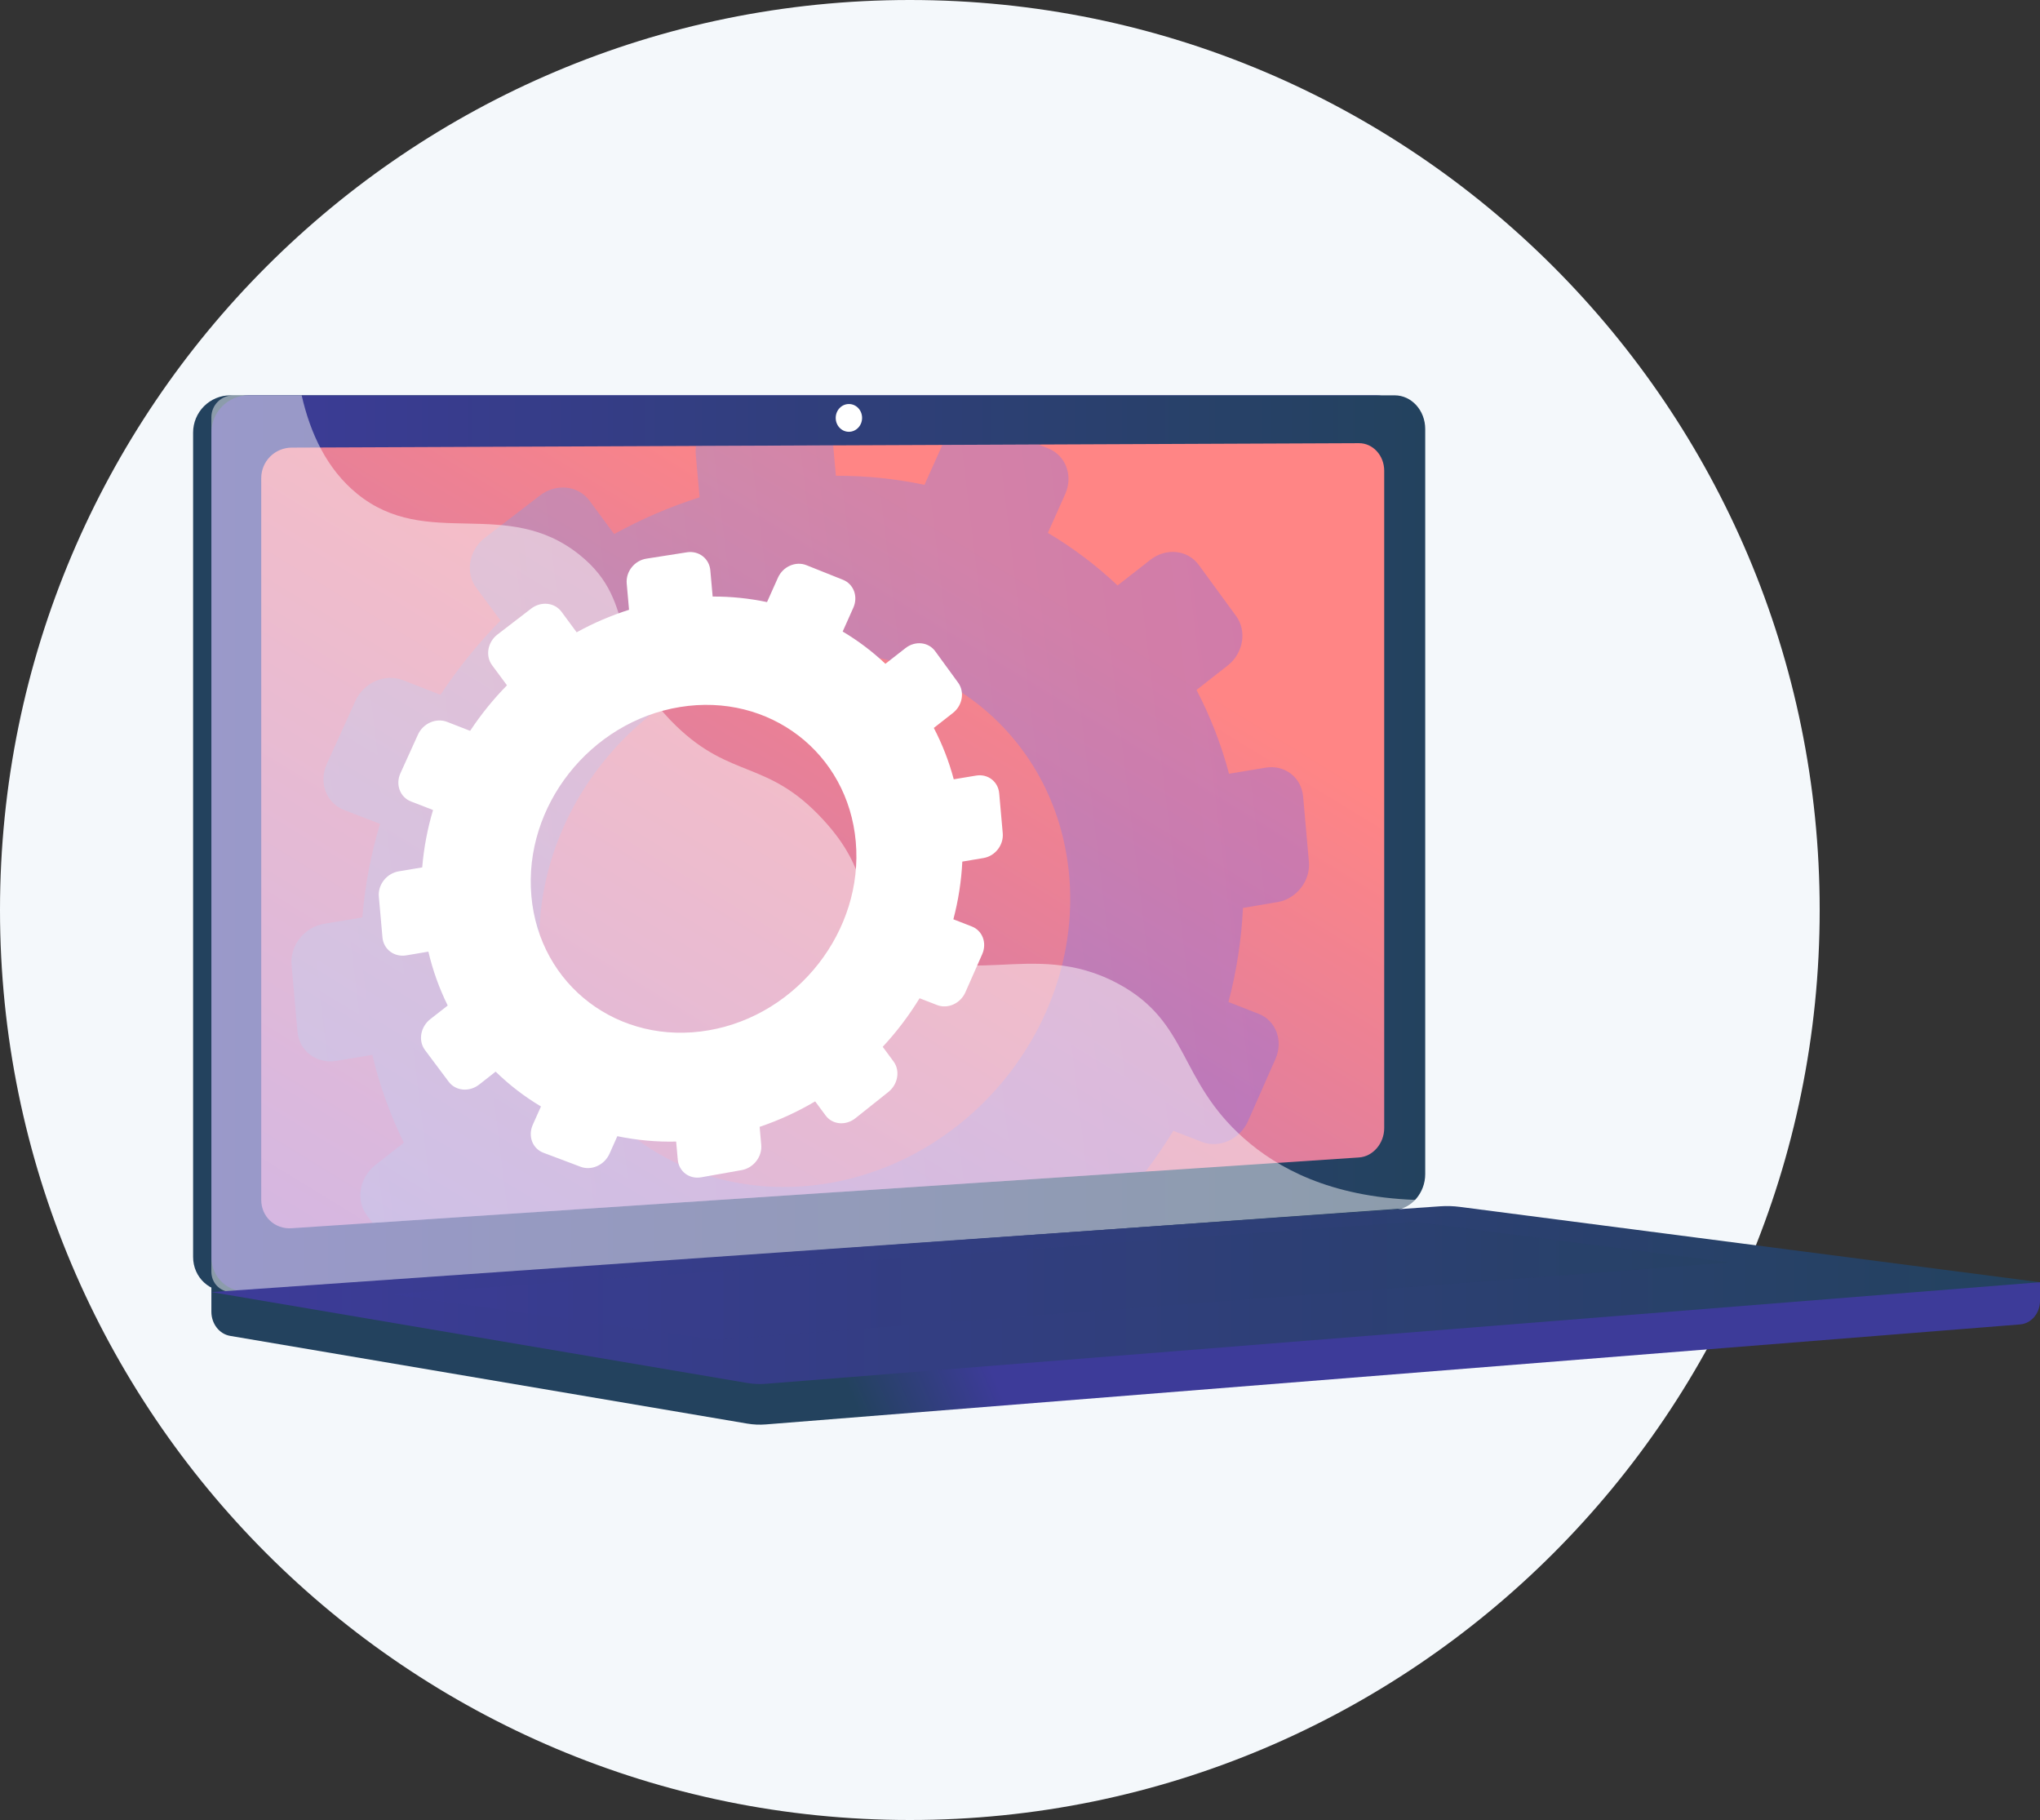
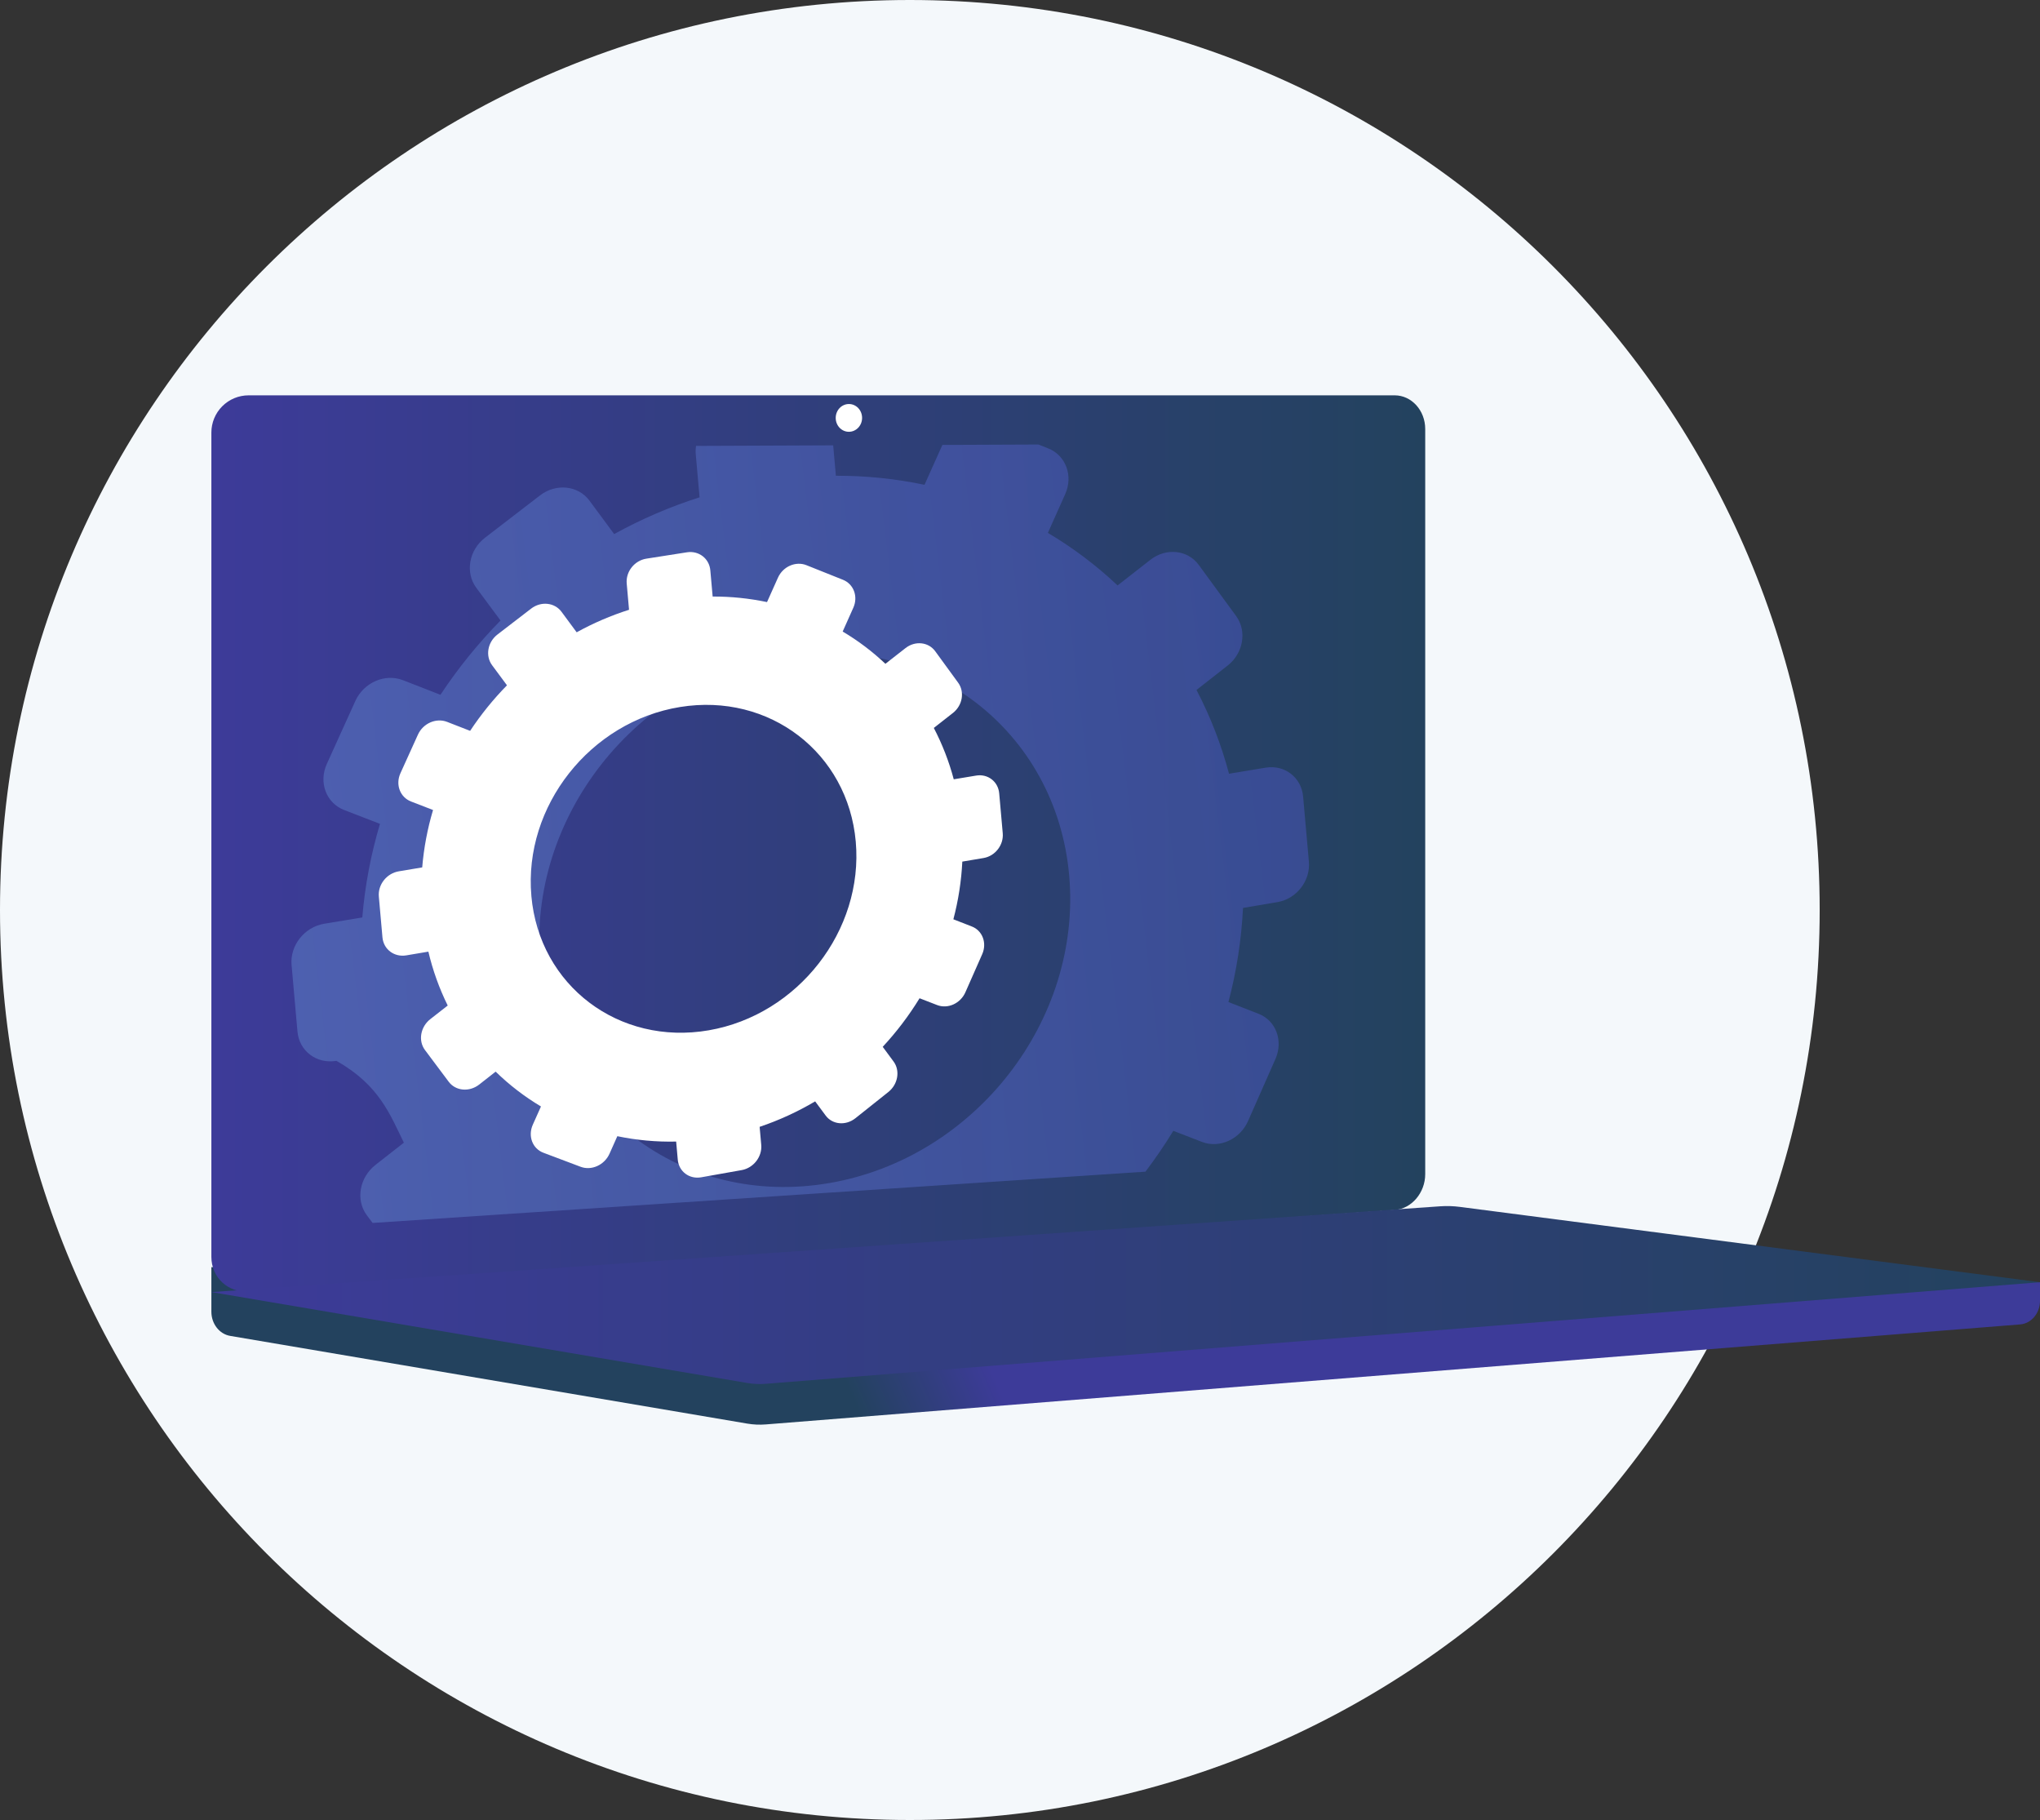
<svg xmlns="http://www.w3.org/2000/svg" width="250" height="223" viewBox="0 0 250 223" fill="none">
  <rect x="0" y="0" width="250" height="223" fill="#333333" stroke="none" />
  <g clip-path="url(#clip0_1457_422)">
    <path d="M111.5 223C173.079 223 223 173.079 223 111.5C223 49.92 173.079 0 111.5 0C49.92 0 0 49.92 0 111.5C0 173.079 49.92 223 111.5 223Z" fill="#F4F8FB" />
    <path d="M250 157.105L25.904 155.26V160.718C25.904 162.2 26.881 163.459 28.205 163.683L91.572 174.43C92.323 174.558 93.087 174.592 93.846 174.531L247.565 162.278C248.937 162.168 250 160.905 250 159.383V157.105Z" fill="url(#paint0_linear_1457_422)" />
-     <path d="M168.679 148.258L28.221 158.242C25.708 158.42 23.664 156.523 23.664 154.001V53.004C23.664 51.794 24.144 50.634 24.998 49.778C25.853 48.922 27.012 48.441 28.221 48.44H168.679C170.749 48.44 172.422 50.287 172.422 52.566V143.866C172.422 146.144 170.749 148.111 168.679 148.258Z" fill="url(#paint1_linear_1457_422)" />
    <path d="M170.916 148.258L30.461 158.242C27.947 158.42 25.904 156.523 25.904 154.001V53.004C25.903 51.794 26.383 50.634 27.238 49.778C28.092 48.922 29.252 48.441 30.461 48.44H170.916C172.986 48.44 174.659 50.287 174.659 52.566V143.866C174.66 146.144 172.986 148.111 170.916 148.258Z" fill="url(#paint2_linear_1457_422)" />
-     <path d="M169.634 57.684V138.221C169.634 140.095 168.253 141.707 166.543 141.821L140.373 143.555L45.657 149.836L35.72 150.494C33.677 150.629 32.014 149.07 32.014 147.013V58.589C32.012 57.602 32.401 56.655 33.095 55.954C33.79 55.253 34.733 54.854 35.72 54.846L85.296 54.64L102.1 54.57L115.486 54.515L127.259 54.465L166.538 54.301C168.249 54.297 169.634 55.81 169.634 57.684Z" fill="url(#paint3_linear_1457_422)" />
    <g style="mix-blend-mode:multiply" opacity="0.3">
-       <path d="M156.567 110.531C158.894 110.132 160.612 107.921 160.404 105.58L159.696 97.598C159.489 95.257 157.434 93.67 155.107 94.059L150.616 94.803C149.671 91.245 148.335 87.803 146.633 84.54L150.456 81.542C152.368 80.041 152.834 77.333 151.492 75.489L146.902 69.212C145.553 67.368 142.903 67.086 140.983 68.588L136.957 71.731C134.356 69.277 131.492 67.118 128.417 65.293L130.547 60.524C131.54 58.3 130.612 55.806 128.476 54.949L127.262 54.465L115.489 54.514L113.298 59.401C109.727 58.652 106.086 58.28 102.436 58.294L102.106 54.566L85.301 54.636C85.246 54.985 85.233 55.338 85.266 55.689L85.731 60.936C82.103 62.09 78.598 63.598 75.266 65.438L72.239 61.343C70.858 59.475 68.141 59.188 66.173 60.706L59.441 65.883C57.463 67.401 56.982 70.153 58.369 72.023L61.339 76.031C58.6 78.823 56.135 81.87 53.976 85.131L49.384 83.342C47.188 82.486 44.575 83.623 43.55 85.886L40.052 93.602C39.023 95.869 39.972 98.396 42.179 99.248L46.566 100.946C45.449 104.683 44.723 108.527 44.4 112.414L39.737 113.184C37.313 113.582 35.516 115.851 35.733 118.242L36.455 126.395C36.668 128.784 38.804 130.391 41.228 129.983L45.63 129.247C46.505 132.969 47.802 136.58 49.495 140.009L46.033 142.717C44.042 144.269 43.564 147.036 44.954 148.899L45.66 149.843L140.373 143.562C141.595 141.952 142.735 140.282 143.789 138.558L147.309 139.919C149.437 140.74 151.959 139.597 152.946 137.362L156.305 129.755C157.29 127.525 156.368 125.048 154.246 124.222L150.545 122.778C151.54 119.007 152.137 115.143 152.328 111.247L156.567 110.531ZM101.661 144.951C83.717 148.057 67.802 136.047 66.209 118.111C64.617 100.175 77.971 83.272 95.93 80.365C113.783 77.476 129.453 89.524 131.026 107.266C132.599 125.008 119.497 141.871 101.661 144.954V144.951Z" fill="url(#paint4_linear_1457_422)" />
+       <path d="M156.567 110.531C158.894 110.132 160.612 107.921 160.404 105.58L159.696 97.598C159.489 95.257 157.434 93.67 155.107 94.059L150.616 94.803C149.671 91.245 148.335 87.803 146.633 84.54L150.456 81.542C152.368 80.041 152.834 77.333 151.492 75.489L146.902 69.212C145.553 67.368 142.903 67.086 140.983 68.588L136.957 71.731C134.356 69.277 131.492 67.118 128.417 65.293L130.547 60.524C131.54 58.3 130.612 55.806 128.476 54.949L127.262 54.465L115.489 54.514L113.298 59.401C109.727 58.652 106.086 58.28 102.436 58.294L102.106 54.566L85.301 54.636C85.246 54.985 85.233 55.338 85.266 55.689L85.731 60.936C82.103 62.09 78.598 63.598 75.266 65.438L72.239 61.343C70.858 59.475 68.141 59.188 66.173 60.706L59.441 65.883C57.463 67.401 56.982 70.153 58.369 72.023L61.339 76.031C58.6 78.823 56.135 81.87 53.976 85.131L49.384 83.342C47.188 82.486 44.575 83.623 43.55 85.886L40.052 93.602C39.023 95.869 39.972 98.396 42.179 99.248L46.566 100.946C45.449 104.683 44.723 108.527 44.4 112.414L39.737 113.184C37.313 113.582 35.516 115.851 35.733 118.242L36.455 126.395C36.668 128.784 38.804 130.391 41.228 129.983C46.505 132.969 47.802 136.58 49.495 140.009L46.033 142.717C44.042 144.269 43.564 147.036 44.954 148.899L45.66 149.843L140.373 143.562C141.595 141.952 142.735 140.282 143.789 138.558L147.309 139.919C149.437 140.74 151.959 139.597 152.946 137.362L156.305 129.755C157.29 127.525 156.368 125.048 154.246 124.222L150.545 122.778C151.54 119.007 152.137 115.143 152.328 111.247L156.567 110.531ZM101.661 144.951C83.717 148.057 67.802 136.047 66.209 118.111C64.617 100.175 77.971 83.272 95.93 80.365C113.783 77.476 129.453 89.524 131.026 107.266C132.599 125.008 119.497 141.871 101.661 144.954V144.951Z" fill="url(#paint4_linear_1457_422)" />
    </g>
    <path d="M105.648 51.202C105.648 52.141 104.926 52.904 104.033 52.906C103.141 52.908 102.416 52.153 102.416 51.208C102.416 50.263 103.141 49.504 104.035 49.504C104.929 49.503 105.648 50.263 105.648 51.202Z" fill="white" />
    <g style="mix-blend-mode:soft-light" opacity="0.48">
-       <path d="M137.075 120.557C126.244 114.697 117.733 122.123 109.519 114.797C104.537 110.355 106.983 107.043 100.853 100.406C94.064 93.054 89.645 95.525 82.822 88.908C74.195 80.546 78.509 74.033 71.079 68.027C62.064 60.739 52.342 67.484 43.761 60.496C40.06 57.482 38.027 53.1 36.969 48.44H28.57C27.862 48.441 27.183 48.724 26.683 49.227C26.183 49.728 25.903 50.408 25.904 51.117V155.811C25.904 157.291 27.099 158.405 28.57 158.3L171.717 148.08C172.419 148.029 173.042 147.617 173.442 147.019C162.963 146.635 156.526 143.101 152.411 139.449C144.36 132.302 145.757 125.256 137.075 120.557Z" fill="white" />
-     </g>
+       </g>
    <path d="M176.514 147.803L25.904 158.316L91.572 169.453C92.323 169.581 93.087 169.614 93.846 169.554L250 157.106L178.91 147.878C178.116 147.774 177.313 147.749 176.514 147.803V147.803Z" fill="url(#paint5_linear_1457_422)" />
-     <path style="mix-blend-mode:multiply" opacity="0.3" d="M47.88 158.578L173.268 149.699L212.074 154.696L87.766 164.187L47.88 158.578Z" fill="url(#paint6_linear_1457_422)" />
    <path d="M46.427 109.857L46.87 114.856C47 116.323 48.311 117.308 49.797 117.058L52.497 116.602C53.033 118.886 53.829 121.101 54.867 123.205L52.741 124.866C51.521 125.818 51.228 127.516 52.079 128.657L54.989 132.545C55.842 133.684 57.52 133.834 58.733 132.881L60.741 131.305C62.418 132.941 64.283 134.374 66.295 135.573L65.296 137.803C64.671 139.197 65.252 140.737 66.592 141.243L71.154 142.963C72.491 143.468 74.077 142.748 74.698 141.356L75.654 139.215C78.024 139.708 80.442 139.929 82.862 139.874L83.059 142.09C83.188 143.542 84.475 144.51 85.932 144.251L90.892 143.369C92.344 143.111 93.417 141.727 93.289 140.278L93.092 138.069C95.463 137.27 97.744 136.224 99.897 134.949L101.181 136.682C102.014 137.807 103.65 137.956 104.835 137.009L108.868 133.799C110.049 132.858 110.335 131.187 109.506 130.064L108.177 128.265C109.876 126.437 111.388 124.443 112.692 122.314L114.851 123.15C116.156 123.654 117.703 122.952 118.308 121.582L120.368 116.916C120.972 115.549 120.407 114.03 119.106 113.523L116.835 112.638C117.445 110.327 117.813 107.958 117.931 105.57L120.531 105.132C121.958 104.893 123.012 103.532 122.885 102.096L122.451 97.201C122.323 95.767 121.062 94.792 119.635 95.029L116.881 95.485C116.301 93.304 115.482 91.194 114.439 89.193L116.784 87.355C117.959 86.433 118.242 84.772 117.416 83.643L114.605 79.788C113.778 78.657 112.153 78.486 110.975 79.405L108.506 81.333C106.912 79.827 105.156 78.501 103.27 77.381L104.577 74.455C105.186 73.091 104.618 71.562 103.303 71.039L98.832 69.252C97.517 68.726 95.954 69.411 95.341 70.774L93.998 73.772C91.807 73.312 89.574 73.084 87.335 73.093L87.05 69.884C86.922 68.435 85.639 67.445 84.183 67.672L79.213 68.451C77.754 68.679 76.674 70.043 76.803 71.496L77.088 74.714C74.863 75.421 72.713 76.346 70.669 77.474L68.814 74.962C67.968 73.817 66.302 73.641 65.093 74.57L60.965 77.744C59.752 78.676 59.457 80.363 60.308 81.51L62.129 83.969C60.449 85.68 58.937 87.549 57.614 89.549L54.797 88.452C53.449 87.926 51.85 88.625 51.218 90.012L49.072 94.745C48.442 96.134 49.026 97.685 50.377 98.207L53.069 99.248C52.385 101.54 51.939 103.897 51.741 106.281L48.882 106.759C47.394 107.002 46.294 108.39 46.427 109.857ZM65.12 109.777C64.144 98.778 72.333 88.409 83.349 86.627C94.299 84.855 103.908 92.246 104.873 103.125C105.839 114.003 97.796 124.349 86.86 126.24C75.855 128.143 66.093 120.778 65.117 109.779L65.12 109.777Z" fill="white" />
  </g>
  <defs>
    <linearGradient id="paint0_linear_1457_422" x1="120.589" y1="165.616" x2="104.854" y2="172.224" gradientUnits="userSpaceOnUse">
      <stop stop-color="#3D3B99" />
      <stop offset="1" stop-color="#23425E" />
    </linearGradient>
    <linearGradient id="paint1_linear_1457_422" x1="95.078" y1="99.674" x2="79.005" y2="106.424" gradientUnits="userSpaceOnUse">
      <stop stop-color="#3D3B99" />
      <stop offset="1" stop-color="#23425E" />
    </linearGradient>
    <linearGradient id="paint2_linear_1457_422" x1="25.904" y1="103.347" x2="174.66" y2="103.347" gradientUnits="userSpaceOnUse">
      <stop stop-color="#3D3B99" />
      <stop offset="1" stop-color="#23425E" />
    </linearGradient>
    <linearGradient id="paint3_linear_1457_422" x1="119.932" y1="67.172" x2="5.567" y2="254.135" gradientUnits="userSpaceOnUse">
      <stop stop-color="#FF8585" />
      <stop offset="1" stop-color="#6866FF" />
    </linearGradient>
    <linearGradient id="paint4_linear_1457_422" x1="33.749" y1="108.519" x2="158.334" y2="93.418" gradientUnits="userSpaceOnUse">
      <stop stop-color="#79B6EF" />
      <stop offset="1" stop-color="#6563FF" />
    </linearGradient>
    <linearGradient id="paint5_linear_1457_422" x1="25.904" y1="158.679" x2="250" y2="158.679" gradientUnits="userSpaceOnUse">
      <stop stop-color="#3D3B99" />
      <stop offset="1" stop-color="#23425E" />
    </linearGradient>
    <linearGradient id="paint6_linear_1457_422" x1="47.88" y1="156.943" x2="212.074" y2="156.943" gradientUnits="userSpaceOnUse">
      <stop stop-color="#3D3B99" />
      <stop offset="1" stop-color="#23425E" />
    </linearGradient>
    <clipPath id="clip0_1457_422">
      <rect width="250" height="223" fill="white" />
    </clipPath>
  </defs>
</svg>